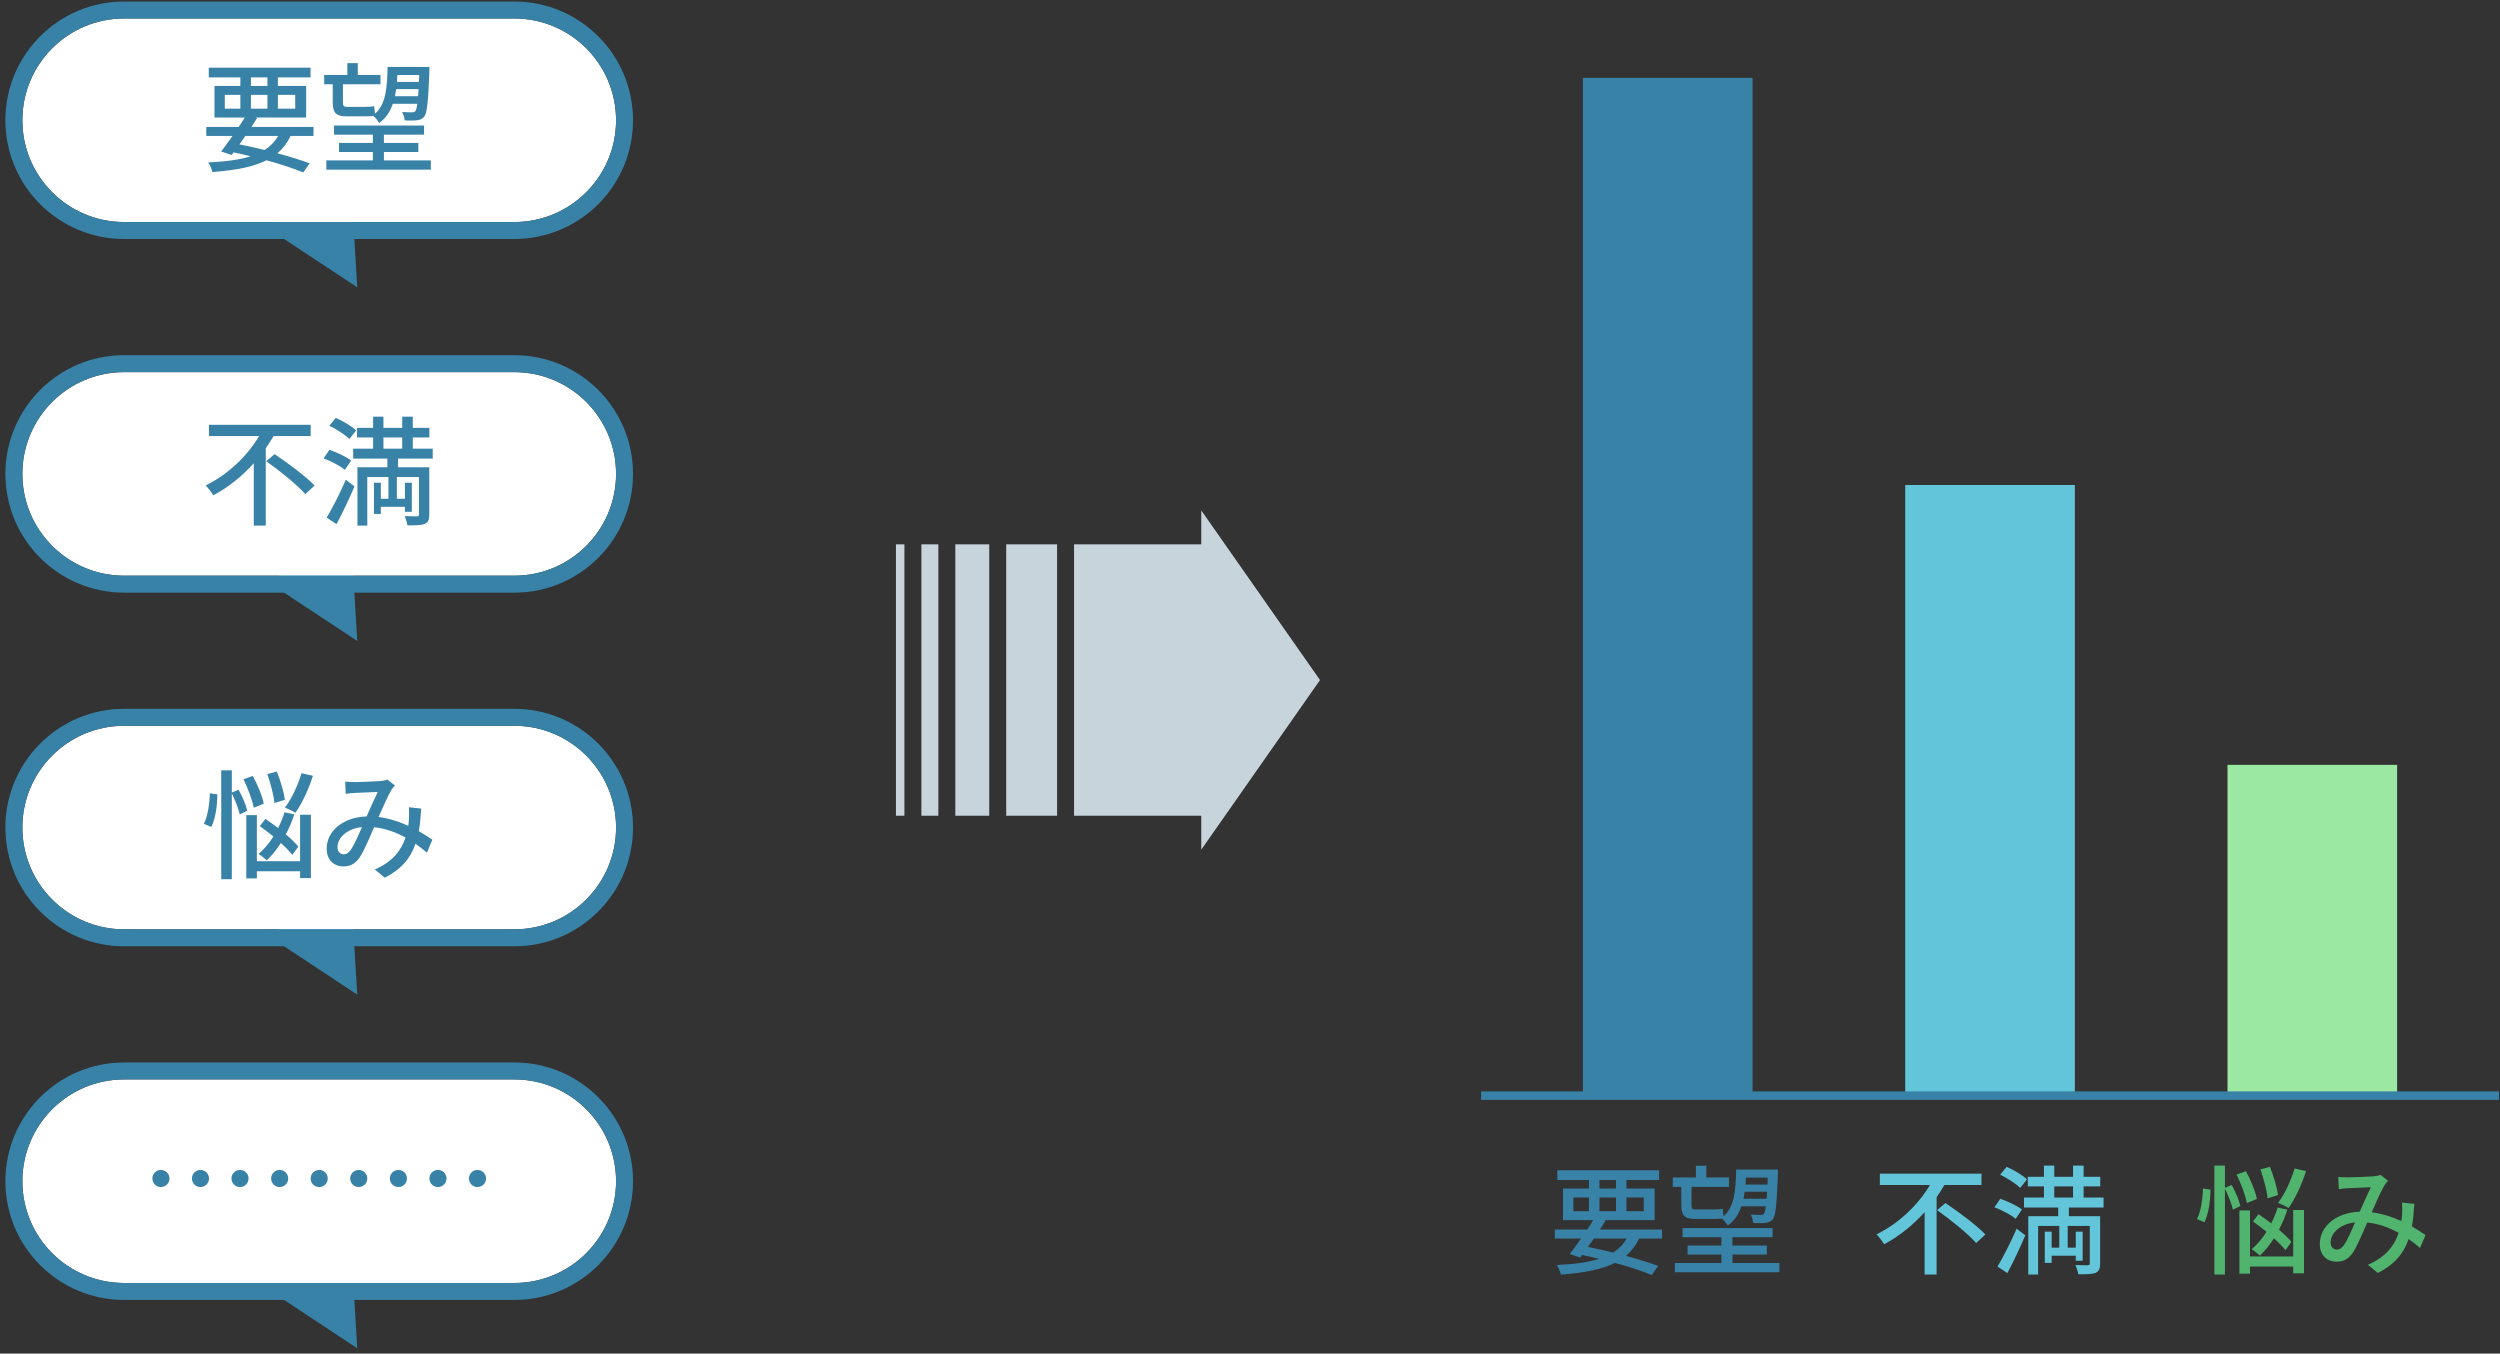
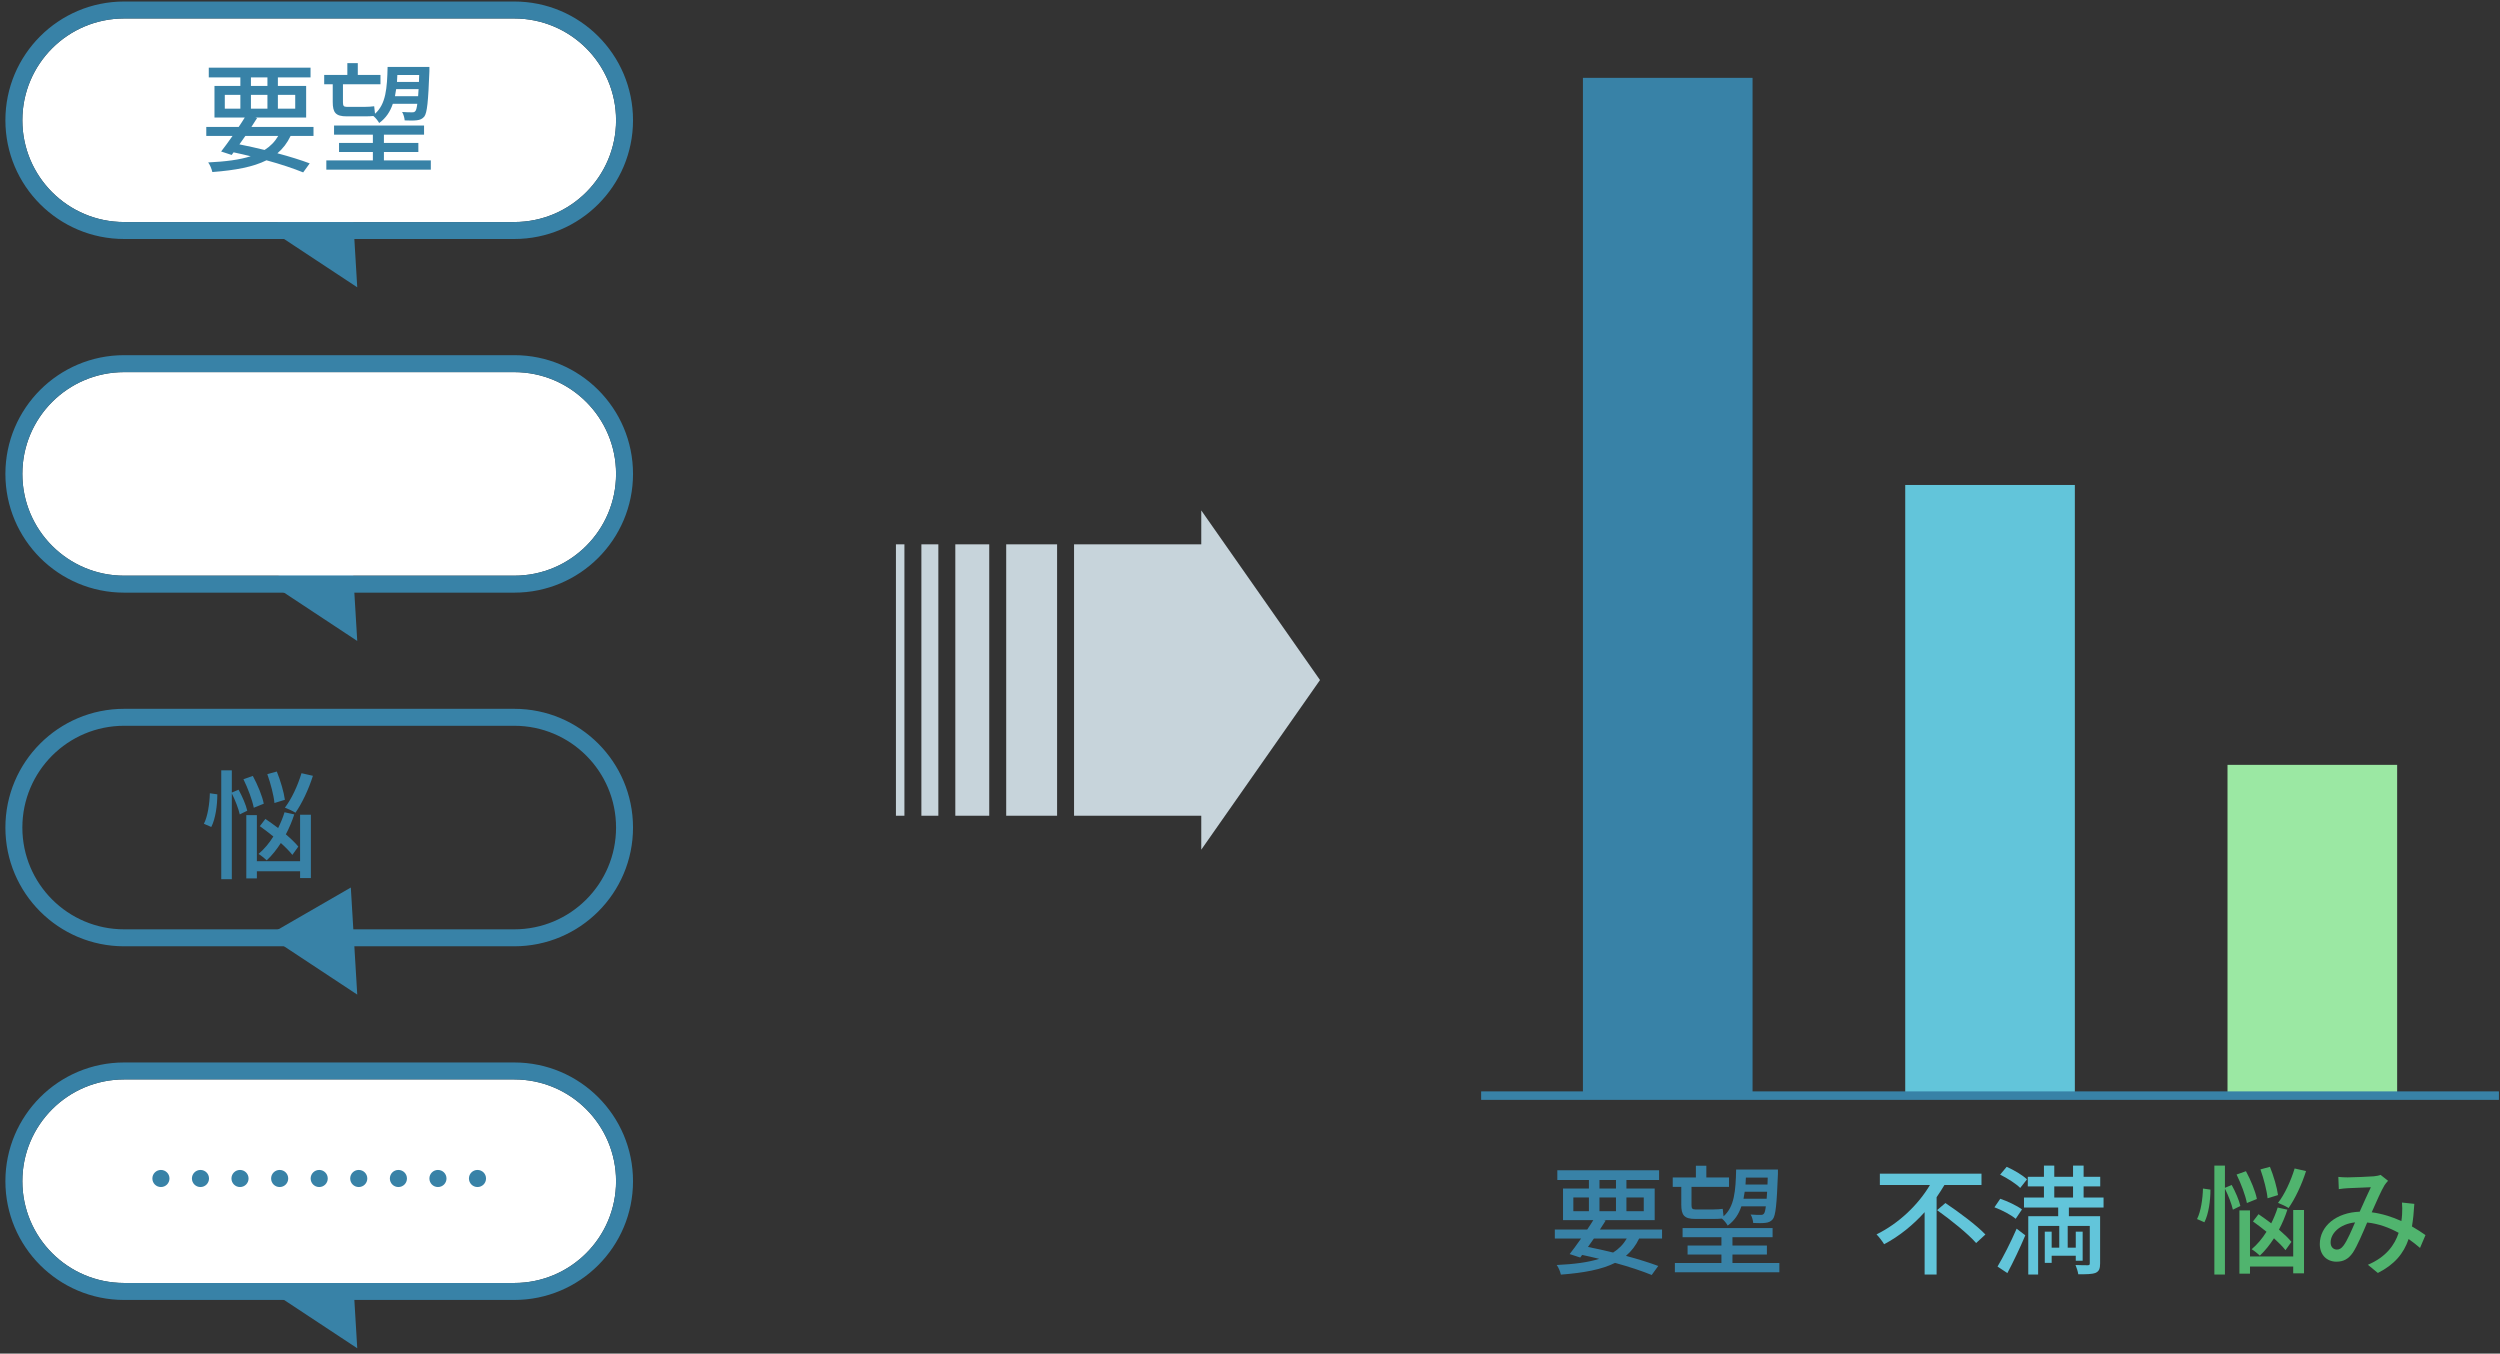
<svg xmlns="http://www.w3.org/2000/svg" width="386" height="209" viewBox="0 0 386 209" fill="none">
  <rect x="0" y="0" width="386" height="209" fill="#333333" stroke="none" />
  <path fill-rule="evenodd" clip-rule="evenodd" d="M185.476 125.951L185.476 131.19L203.809 104.999L185.476 78.809V84.047L165.833 84.047L165.833 125.951L185.476 125.951ZM155.357 84.047L163.214 84.047L163.214 125.951H155.357L155.357 84.047ZM152.738 84.047L147.5 84.047L147.5 125.951H152.738L152.738 84.047ZM138.333 84.047L139.643 84.047L139.643 125.951H138.333L138.333 84.047ZM142.262 84.047L144.881 84.047L144.881 125.951H142.262L142.262 84.047Z" fill="#C7D4DB" />
  <path d="M55.159 44.361L41.336 35.234L54.166 27.827L55.159 44.361Z" fill="#3882A7" />
  <path d="M3.452 18.568C3.452 9.889 10.487 2.854 19.166 2.854H79.404C88.083 2.854 95.119 9.889 95.119 18.568C95.119 27.247 88.083 34.282 79.404 34.282H19.166C10.487 34.282 3.452 27.247 3.452 18.568Z" fill="white" />
  <path fill-rule="evenodd" clip-rule="evenodd" d="M19.166 0.234H79.404C89.529 0.234 97.738 8.442 97.738 18.568C97.738 28.693 89.529 36.901 79.404 36.901H19.166C9.041 36.901 0.833 28.693 0.833 18.568C0.833 8.442 9.041 0.234 19.166 0.234ZM19.166 2.853C10.488 2.853 3.452 9.889 3.452 18.568C3.452 27.247 10.488 34.282 19.166 34.282H79.404C88.083 34.282 95.119 27.247 95.119 18.568C95.119 9.889 88.083 2.853 79.404 2.853H19.166Z" fill="#3882A7" />
  <path d="M42.96 20.99C42.429 21.889 41.75 22.585 40.852 23.154C39.587 22.842 38.267 22.549 36.965 22.292C37.259 21.87 37.57 21.43 37.882 20.99H42.96ZM34.71 14.647H37.112V16.774H34.71V14.647ZM38.744 11.952H41.292V13.272H38.744V11.952ZM45.582 14.647V16.774H42.905V14.647H45.582ZM38.744 16.774V14.647H41.292V16.774H38.744ZM48.405 20.99V19.597H38.817C39.129 19.12 39.422 18.662 39.697 18.222L39.422 18.149H47.269V13.272H42.905V11.952H47.947V10.449H32.235V11.952H37.112V13.272H33.115V18.149H37.79C37.515 18.607 37.185 19.102 36.855 19.597H31.85V20.99H35.902C35.279 21.889 34.655 22.732 34.142 23.392L35.774 23.924L36.067 23.52C36.965 23.722 37.845 23.905 38.707 24.125C36.984 24.675 34.82 24.95 32.144 25.079C32.419 25.445 32.675 26.069 32.785 26.564C36.36 26.289 39.092 25.775 41.145 24.749C43.364 25.354 45.325 26.014 46.81 26.619L47.819 25.225C46.499 24.73 44.757 24.18 42.832 23.667C43.675 22.952 44.354 22.072 44.867 20.99H48.405Z" fill="#3882A7" />
  <path d="M64.722 11.585L64.685 12.649H61.294C61.312 12.3 61.33 11.952 61.349 11.585H64.722ZM60.982 14.849C61.055 14.5 61.11 14.134 61.165 13.767H64.63C64.594 14.17 64.575 14.537 64.557 14.849H60.982ZM51.375 15.747C51.375 17.379 51.815 17.965 53.539 17.965H56.38C56.839 17.965 57.297 17.947 57.645 17.91C57.994 18.185 58.36 18.662 58.544 18.992C59.589 18.24 60.249 17.232 60.652 16.022H64.429C64.355 16.645 64.264 16.975 64.154 17.122C64.007 17.324 63.86 17.342 63.604 17.342C63.347 17.342 62.742 17.342 62.082 17.287C62.302 17.617 62.449 18.204 62.485 18.589C63.237 18.625 63.952 18.625 64.355 18.57C64.85 18.515 65.199 18.369 65.51 18.002C65.95 17.415 66.115 15.729 66.299 10.999V10.339H59.845C59.772 13.602 59.589 16.077 57.902 17.562C57.847 17.195 57.81 16.719 57.774 16.407C57.425 16.462 56.765 16.499 56.344 16.499H53.539C53.062 16.499 52.952 16.334 52.952 15.784V13.015H58.745V11.567H55.244V9.752H53.63V11.567H50.055V13.015H51.375V15.747ZM59.277 24.767V23.465H64.594V22.072H59.277V20.789H65.474V19.377H51.577V20.789H57.572V22.072H52.347V23.465H57.572V24.767H50.385V26.197H66.519V24.767H59.277Z" fill="#3882A7" />
  <path d="M55.159 98.965L41.336 89.838L54.166 82.43L55.159 98.965Z" fill="#3882A7" />
  <path d="M3.452 73.171C3.452 64.493 10.487 57.457 19.166 57.457H79.404C88.083 57.457 95.119 64.493 95.119 73.171C95.119 81.85 88.083 88.886 79.404 88.886H19.166C10.487 88.886 3.452 81.85 3.452 73.171Z" fill="white" />
  <path fill-rule="evenodd" clip-rule="evenodd" d="M19.166 54.838H79.404C89.529 54.838 97.738 63.046 97.738 73.171C97.738 83.296 89.529 91.505 79.404 91.505H19.166C9.041 91.505 0.833 83.296 0.833 73.171C0.833 63.046 9.041 54.838 19.166 54.838ZM19.166 57.457C10.488 57.457 3.452 64.493 3.452 73.171C3.452 81.85 10.488 88.885 19.166 88.885H79.404C88.083 88.885 95.119 81.85 95.119 73.171C95.119 64.493 88.083 57.457 79.404 57.457H19.166Z" fill="#3882A7" />
-   <path d="M47.966 67.326V65.585H32.272V67.326H40.009C38.249 70.315 35.242 73.248 31.759 74.953C32.126 75.32 32.657 76.016 32.932 76.475C35.297 75.228 37.424 73.486 39.184 71.525V81.15H41.036V69.215C41.476 68.591 41.861 67.95 42.246 67.326H47.966ZM41.109 71.213C43.199 72.698 45.912 74.88 47.141 76.291L48.571 74.971C47.232 73.56 44.446 71.488 42.392 70.113L41.109 71.213Z" fill="#3882A7" />
-   <path d="M54.987 66.465C54.327 65.805 52.934 64.998 51.852 64.521L50.844 65.731C51.962 66.281 53.319 67.143 53.942 67.785L54.987 66.465ZM54.217 71.103C53.466 70.535 51.999 69.838 50.862 69.453L49.964 70.773C51.119 71.195 52.567 71.965 53.246 72.551L54.217 71.103ZM51.962 80.93C52.879 79.206 53.924 77.025 54.731 75.1L53.392 74.073C52.494 76.163 51.284 78.51 50.441 79.921L51.962 80.93ZM59.204 67.546H62.101V69.27H59.204V67.546ZM66.812 70.81V69.27H63.732V67.546H66.299V66.061H63.732V64.338H62.101V66.061H59.204V64.338H57.609V66.061H55.116V67.546H57.609V69.27H54.529V70.81H59.809V72.148H55.189V81.15H56.711V73.651H59.974V77.006H58.801V74.531H57.737V79.353H58.801V78.253H62.522V79.023H63.586V74.531H62.522V77.006H61.276V73.651H64.686V79.426C64.686 79.646 64.612 79.72 64.374 79.72C64.136 79.72 63.329 79.72 62.486 79.683C62.669 80.105 62.852 80.71 62.907 81.113C64.191 81.113 65.034 81.113 65.584 80.893C66.134 80.655 66.281 80.215 66.281 79.426V72.148H61.459V70.81H66.812Z" fill="#3882A7" />
  <path d="M55.159 153.568L41.336 144.441L54.166 137.034L55.159 153.568Z" fill="#3882A7" />
-   <path d="M3.452 127.775C3.452 119.096 10.487 112.061 19.166 112.061H79.404C88.083 112.061 95.119 119.096 95.119 127.775C95.119 136.454 88.083 143.489 79.404 143.489H19.166C10.487 143.489 3.452 136.454 3.452 127.775Z" fill="white" />
  <path fill-rule="evenodd" clip-rule="evenodd" d="M19.166 109.441H79.404C89.529 109.441 97.738 117.65 97.738 127.775C97.738 137.9 89.529 146.108 79.404 146.108H19.166C9.041 146.108 0.833 137.9 0.833 127.775C0.833 117.65 9.041 109.441 19.166 109.441ZM19.166 112.06C10.488 112.06 3.452 119.096 3.452 127.775C3.452 136.453 10.488 143.489 19.166 143.489H79.404C88.083 143.489 95.119 136.453 95.119 127.775C95.119 119.096 88.083 112.06 79.404 112.06H19.166Z" fill="#3882A7" />
  <path d="M46.553 119.381C45.967 121.306 45.013 123.378 43.987 124.698C44.427 124.863 45.233 125.23 45.618 125.486C46.608 124.075 47.653 121.893 48.313 119.785L46.553 119.381ZM43.987 123.488C43.84 122.351 43.308 120.518 42.74 119.125L41.273 119.528C41.787 120.976 42.282 122.865 42.373 123.983L43.987 123.488ZM46.058 130.711C45.618 130.161 44.922 129.501 44.133 128.823C44.647 127.851 45.087 126.825 45.435 125.743L43.932 125.413C43.675 126.256 43.327 127.081 42.942 127.851C42.282 127.356 41.603 126.861 40.98 126.44L40.118 127.558C40.778 128.035 41.512 128.585 42.208 129.153C41.548 130.216 40.76 131.133 39.917 131.848C40.265 132.05 40.907 132.563 41.182 132.838C41.97 132.105 42.703 131.188 43.363 130.161C44.097 130.821 44.72 131.463 45.142 131.995L46.058 130.711ZM40.723 124.093C40.522 122.956 39.77 121.16 39.037 119.803L37.588 120.316C38.285 121.728 38.963 123.561 39.183 124.716L40.723 124.093ZM32.62 127.686C33.28 126.421 33.555 124.313 33.555 122.645L32.4 122.48C32.363 124.075 32.07 126.055 31.483 127.191L32.62 127.686ZM38.175 125.175C37.992 124.313 37.405 122.956 36.837 121.93L35.792 122.37V118.941H34.16V135.753H35.792V122.498C36.323 123.561 36.837 124.9 37.02 125.743L38.175 125.175ZM46.333 132.966H39.66V125.853H38.028V135.625H39.66V134.525H46.333V135.57H48.002V125.798H46.333V132.966Z" fill="#3882A7" />
-   <path d="M53.3 120.683L53.373 122.571C53.832 122.498 54.418 122.443 54.803 122.425C55.628 122.388 57.59 122.296 58.323 122.278C57.828 123.286 57.205 124.716 56.6 126.055C52.97 126.183 50.44 128.291 50.44 131.06C50.44 132.746 51.54 133.773 53.007 133.773C54.088 133.773 54.858 133.37 55.555 132.361C56.233 131.316 57.077 129.318 57.755 127.723C59.533 127.906 61.183 128.53 62.613 129.318C62.008 131.17 60.707 133.04 57.865 134.25L59.405 135.515C61.972 134.213 63.383 132.526 64.153 130.271C64.795 130.73 65.382 131.188 65.913 131.646L66.757 129.666C66.188 129.263 65.492 128.805 64.667 128.328C64.85 127.283 64.96 126.11 65.033 124.845L63.127 124.643C63.182 125.175 63.182 125.835 63.145 126.458C63.127 126.788 63.09 127.136 63.035 127.503C61.678 126.88 60.12 126.366 58.452 126.146C59.185 124.496 59.937 122.773 60.432 121.966C60.578 121.728 60.762 121.508 60.982 121.288L59.827 120.371C59.552 120.481 59.148 120.555 58.763 120.591C57.957 120.646 55.738 120.756 54.748 120.756C54.363 120.756 53.777 120.738 53.3 120.683ZM52.108 130.803C52.108 129.428 53.483 127.961 55.885 127.705C55.298 129.043 54.693 130.491 54.107 131.28C53.758 131.738 53.465 131.903 53.08 131.903C52.567 131.903 52.108 131.536 52.108 130.803Z" fill="#3882A7" />
  <path d="M55.159 208.172L41.336 199.045L54.166 191.637L55.159 208.172Z" fill="#3882A7" />
  <path d="M3.452 182.378C3.452 173.7 10.487 166.664 19.166 166.664H79.404C88.083 166.664 95.119 173.7 95.119 182.378C95.119 191.057 88.083 198.093 79.404 198.093H19.166C10.487 198.093 3.452 191.057 3.452 182.378Z" fill="white" />
  <path fill-rule="evenodd" clip-rule="evenodd" d="M19.166 164.045H79.404C89.529 164.045 97.738 172.253 97.738 182.378C97.738 192.503 89.529 200.712 79.404 200.712H19.166C9.041 200.712 0.833 192.503 0.833 182.378C0.833 172.253 9.041 164.045 19.166 164.045ZM19.166 166.664C10.488 166.664 3.452 173.699 3.452 182.378C3.452 191.057 10.488 198.093 19.166 198.093H79.404C88.083 198.093 95.119 191.057 95.119 182.378C95.119 173.699 88.083 166.664 79.404 166.664H19.166Z" fill="#3882A7" />
  <path d="M24.847 180.639C24.114 180.639 23.527 181.225 23.527 181.959C23.527 182.692 24.114 183.279 24.847 183.279C25.58 183.279 26.167 182.692 26.167 181.959C26.167 181.225 25.58 180.639 24.847 180.639ZM30.952 180.639C30.219 180.639 29.632 181.225 29.632 181.959C29.632 182.692 30.219 183.279 30.952 183.279C31.685 183.279 32.272 182.692 32.272 181.959C32.272 181.225 31.685 180.639 30.952 180.639ZM37.057 180.639C36.324 180.639 35.737 181.225 35.737 181.959C35.737 182.692 36.324 183.279 37.057 183.279C37.79 183.279 38.377 182.692 38.377 181.959C38.377 181.225 37.79 180.639 37.057 180.639Z" fill="#3882A7" />
  <path d="M43.18 180.639C42.447 180.639 41.86 181.225 41.86 181.959C41.86 182.692 42.447 183.279 43.18 183.279C43.914 183.279 44.5 182.692 44.5 181.959C44.5 181.225 43.914 180.639 43.18 180.639ZM49.285 180.639C48.552 180.639 47.965 181.225 47.965 181.959C47.965 182.692 48.552 183.279 49.285 183.279C50.019 183.279 50.605 182.692 50.605 181.959C50.605 181.225 50.019 180.639 49.285 180.639ZM55.39 180.639C54.657 180.639 54.07 181.225 54.07 181.959C54.07 182.692 54.657 183.279 55.39 183.279C56.124 183.279 56.71 182.692 56.71 181.959C56.71 181.225 56.124 180.639 55.39 180.639Z" fill="#3882A7" />
  <path d="M61.514 180.639C60.78 180.639 60.194 181.225 60.194 181.959C60.194 182.692 60.78 183.279 61.514 183.279C62.247 183.279 62.834 182.692 62.834 181.959C62.834 181.225 62.247 180.639 61.514 180.639ZM67.619 180.639C66.885 180.639 66.299 181.225 66.299 181.959C66.299 182.692 66.885 183.279 67.619 183.279C68.352 183.279 68.939 182.692 68.939 181.959C68.939 181.225 68.352 180.639 67.619 180.639ZM73.724 180.639C72.99 180.639 72.404 181.225 72.404 181.959C72.404 182.692 72.99 183.279 73.724 183.279C74.457 183.279 75.044 182.692 75.044 181.959C75.044 181.225 74.457 180.639 73.724 180.639Z" fill="#3882A7" />
  <path d="M305.942 182.961V181.219H290.249V182.961H297.985C296.225 185.949 293.219 188.883 289.735 190.588C290.102 190.954 290.634 191.651 290.909 192.109C293.274 190.863 295.4 189.121 297.16 187.159V196.784H299.012V184.849C299.452 184.226 299.837 183.584 300.222 182.961H305.942ZM299.085 186.848C301.175 188.333 303.889 190.514 305.117 191.926L306.547 190.606C305.209 189.194 302.422 187.123 300.369 185.748L299.085 186.848Z" fill="#62C5DA" />
  <path d="M312.964 182.099C312.304 181.439 310.91 180.633 309.829 180.156L308.82 181.366C309.939 181.916 311.295 182.778 311.919 183.419L312.964 182.099ZM312.194 186.738C311.442 186.169 309.975 185.473 308.839 185.088L307.94 186.408C309.095 186.829 310.544 187.599 311.222 188.186L312.194 186.738ZM309.939 196.564C310.855 194.841 311.9 192.659 312.707 190.734L311.369 189.708C310.47 191.798 309.26 194.144 308.417 195.556L309.939 196.564ZM317.18 183.181H320.077V184.904H317.18V183.181ZM324.789 186.444V184.904H321.709V183.181H324.275V181.696H321.709V179.973H320.077V181.696H317.18V179.973H315.585V181.696H313.092V183.181H315.585V184.904H312.505V186.444H317.785V187.783H313.165V196.784H314.687V189.286H317.95V192.641H316.777V190.166H315.714V194.988H316.777V193.888H320.499V194.658H321.562V190.166H320.499V192.641H319.252V189.286H322.662V195.061C322.662 195.281 322.589 195.354 322.35 195.354C322.112 195.354 321.305 195.354 320.462 195.318C320.645 195.739 320.829 196.344 320.884 196.748C322.167 196.748 323.01 196.748 323.56 196.528C324.11 196.289 324.257 195.849 324.257 195.061V187.783H319.435V186.444H324.789Z" fill="#62C5DA" />
  <path d="M354.292 180.413C353.705 182.338 352.752 184.409 351.725 185.729C352.165 185.894 352.972 186.261 353.357 186.518C354.347 185.106 355.392 182.924 356.052 180.816L354.292 180.413ZM351.725 184.519C351.578 183.383 351.047 181.549 350.478 180.156L349.012 180.559C349.525 182.008 350.02 183.896 350.112 185.014L351.725 184.519ZM353.797 191.743C353.357 191.193 352.66 190.533 351.872 189.854C352.385 188.883 352.825 187.856 353.173 186.774L351.67 186.444C351.413 187.288 351.065 188.113 350.68 188.883C350.02 188.388 349.342 187.893 348.718 187.471L347.857 188.589C348.517 189.066 349.25 189.616 349.947 190.184C349.287 191.248 348.498 192.164 347.655 192.879C348.003 193.081 348.645 193.594 348.92 193.869C349.708 193.136 350.442 192.219 351.102 191.193C351.835 191.853 352.458 192.494 352.88 193.026L353.797 191.743ZM348.462 185.124C348.26 183.988 347.508 182.191 346.775 180.834L345.327 181.348C346.023 182.759 346.702 184.593 346.922 185.748L348.462 185.124ZM340.358 188.718C341.018 187.453 341.293 185.344 341.293 183.676L340.138 183.511C340.102 185.106 339.808 187.086 339.222 188.223L340.358 188.718ZM345.913 186.206C345.73 185.344 345.143 183.988 344.575 182.961L343.53 183.401V179.973H341.898V196.784H343.53V183.529C344.062 184.593 344.575 185.931 344.758 186.774L345.913 186.206ZM354.072 193.998H347.398V186.884H345.767V196.656H347.398V195.556H354.072V196.601H355.74V186.829H354.072V193.998Z" fill="#50B46E" />
  <path d="M361.038 181.714L361.112 183.603C361.57 183.529 362.157 183.474 362.542 183.456C363.367 183.419 365.328 183.328 366.062 183.309C365.567 184.318 364.943 185.748 364.338 187.086C360.708 187.214 358.178 189.323 358.178 192.091C358.178 193.778 359.278 194.804 360.745 194.804C361.827 194.804 362.597 194.401 363.293 193.393C363.972 192.348 364.815 190.349 365.493 188.754C367.272 188.938 368.922 189.561 370.352 190.349C369.747 192.201 368.445 194.071 365.603 195.281L367.143 196.546C369.71 195.244 371.122 193.558 371.892 191.303C372.533 191.761 373.12 192.219 373.652 192.678L374.495 190.698C373.927 190.294 373.23 189.836 372.405 189.359C372.588 188.314 372.698 187.141 372.772 185.876L370.865 185.674C370.92 186.206 370.92 186.866 370.883 187.489C370.865 187.819 370.828 188.168 370.773 188.534C369.417 187.911 367.858 187.398 366.19 187.178C366.923 185.528 367.675 183.804 368.17 182.998C368.317 182.759 368.5 182.539 368.72 182.319L367.565 181.403C367.29 181.513 366.887 181.586 366.502 181.623C365.695 181.678 363.477 181.788 362.487 181.788C362.102 181.788 361.515 181.769 361.038 181.714ZM359.847 191.834C359.847 190.459 361.222 188.993 363.623 188.736C363.037 190.074 362.432 191.523 361.845 192.311C361.497 192.769 361.203 192.934 360.818 192.934C360.305 192.934 359.847 192.568 359.847 191.834Z" fill="#50B46E" />
  <path d="M251.175 191.229C250.643 192.127 249.965 192.824 249.067 193.392C247.802 193.08 246.482 192.787 245.18 192.53C245.473 192.109 245.785 191.669 246.097 191.229H251.175ZM242.925 184.885H245.327V187.012H242.925V184.885ZM246.958 182.19H249.507V183.51H246.958V182.19ZM253.797 184.885V187.012H251.12V184.885H253.797ZM246.958 187.012V184.885H249.507V187.012H246.958ZM256.62 191.229V189.835H247.032C247.343 189.359 247.637 188.9 247.912 188.46L247.637 188.387H255.483V183.51H251.12V182.19H256.162V180.687H240.45V182.19H245.327V183.51H241.33V188.387H246.005C245.73 188.845 245.4 189.34 245.07 189.835H240.065V191.229H244.117C243.493 192.127 242.87 192.97 242.357 193.63L243.988 194.162L244.282 193.759C245.18 193.96 246.06 194.144 246.922 194.364C245.198 194.914 243.035 195.189 240.358 195.317C240.633 195.684 240.89 196.307 241 196.802C244.575 196.527 247.307 196.014 249.36 194.987C251.578 195.592 253.54 196.252 255.025 196.857L256.033 195.464C254.713 194.969 252.972 194.419 251.047 193.905C251.89 193.19 252.568 192.31 253.082 191.229H256.62Z" fill="#3882A7" />
  <path d="M272.937 181.824L272.9 182.887H269.508C269.527 182.539 269.545 182.19 269.563 181.824H272.937ZM269.197 185.087C269.27 184.739 269.325 184.372 269.38 184.005H272.845C272.808 184.409 272.79 184.775 272.772 185.087H269.197ZM259.59 185.985C259.59 187.617 260.03 188.204 261.753 188.204H264.595C265.053 188.204 265.512 188.185 265.86 188.149C266.208 188.424 266.575 188.9 266.758 189.23C267.803 188.479 268.463 187.47 268.867 186.26H272.643C272.57 186.884 272.478 187.214 272.368 187.36C272.222 187.562 272.075 187.58 271.818 187.58C271.562 187.58 270.957 187.58 270.297 187.525C270.517 187.855 270.663 188.442 270.7 188.827C271.452 188.864 272.167 188.864 272.57 188.809C273.065 188.754 273.413 188.607 273.725 188.24C274.165 187.654 274.33 185.967 274.513 181.237V180.577H268.06C267.987 183.84 267.803 186.315 266.117 187.8C266.062 187.434 266.025 186.957 265.988 186.645C265.64 186.7 264.98 186.737 264.558 186.737H261.753C261.277 186.737 261.167 186.572 261.167 186.022V183.254H266.96V181.805H263.458V179.99H261.845V181.805H258.27V183.254H259.59V185.985ZM267.492 195.005V193.704H272.808V192.31H267.492V191.027H273.688V189.615H259.792V191.027H265.787V192.31H260.562V193.704H265.787V195.005H258.6V196.435H274.733V195.005H267.492Z" fill="#3882A7" />
  <path d="M244.405 12.021H270.595V169.164H244.405V12.021Z" fill="#3882A7" />
  <path d="M294.167 74.879H320.357V169.165H294.167V74.879Z" fill="#62C5DA" />
  <path d="M343.928 118.094H370.119V169.165H343.928V118.094Z" fill="#9BE8A3" />
  <path fill-rule="evenodd" clip-rule="evenodd" d="M385.833 169.819H228.69V168.51H385.833V169.819Z" fill="#3882A7" />
</svg>